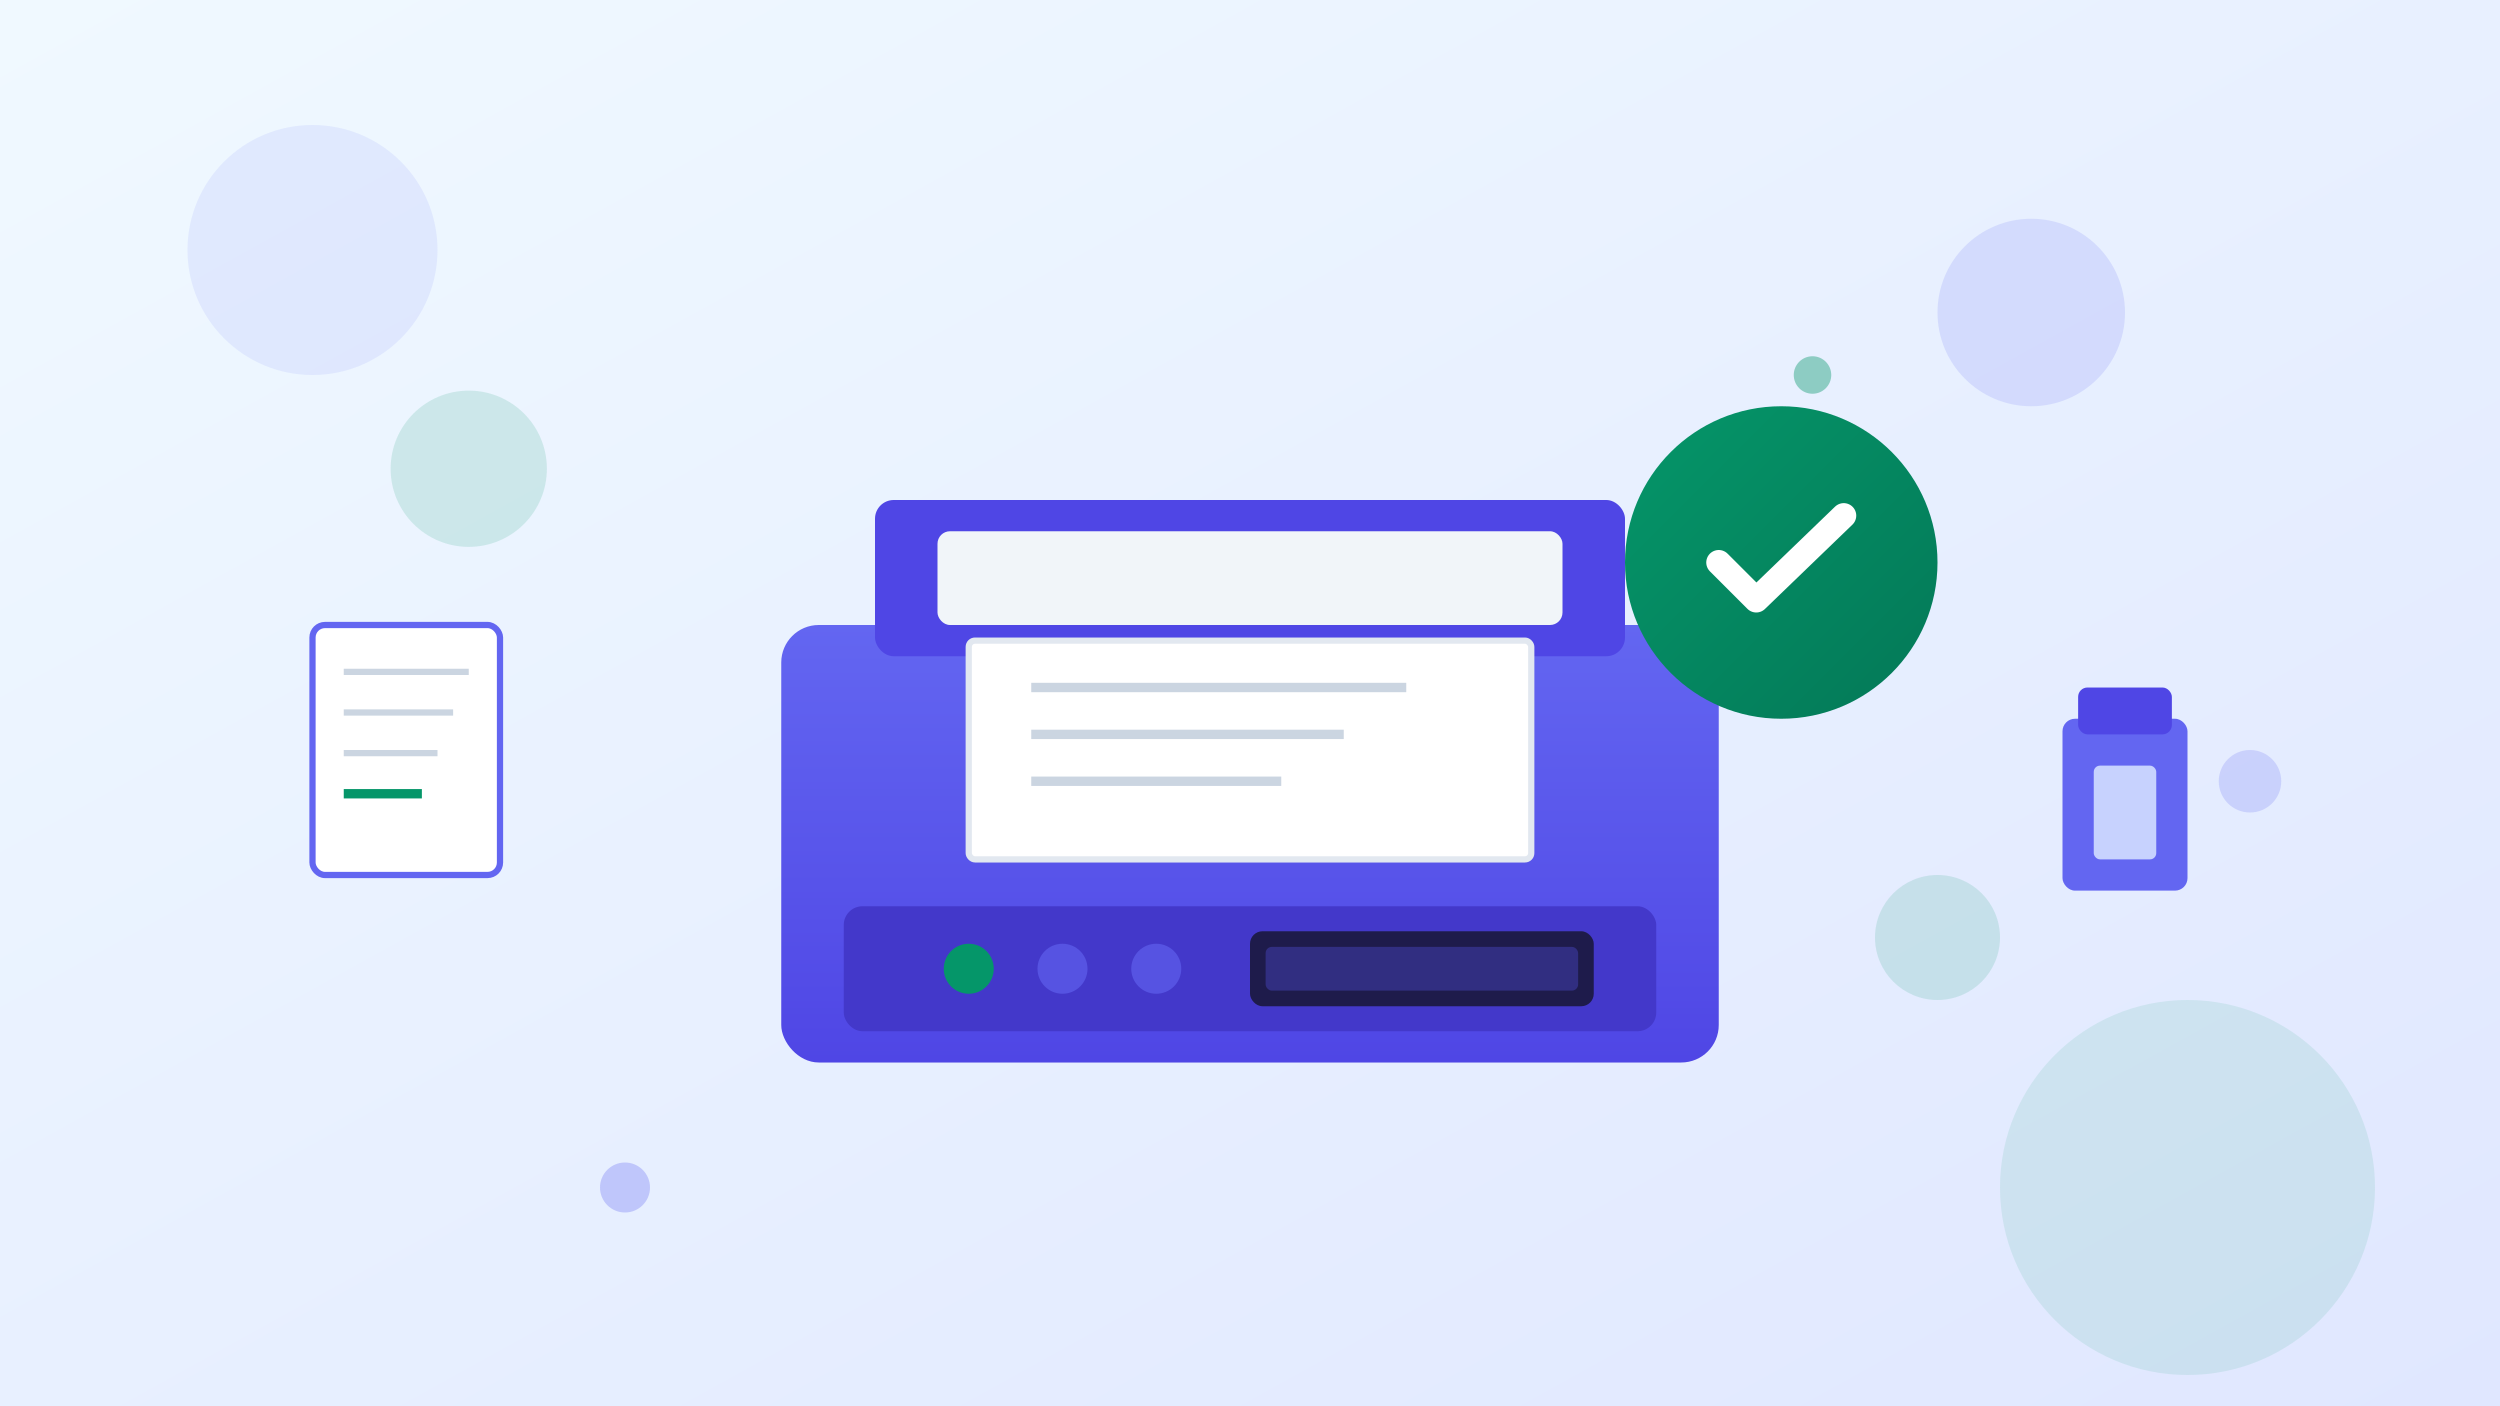
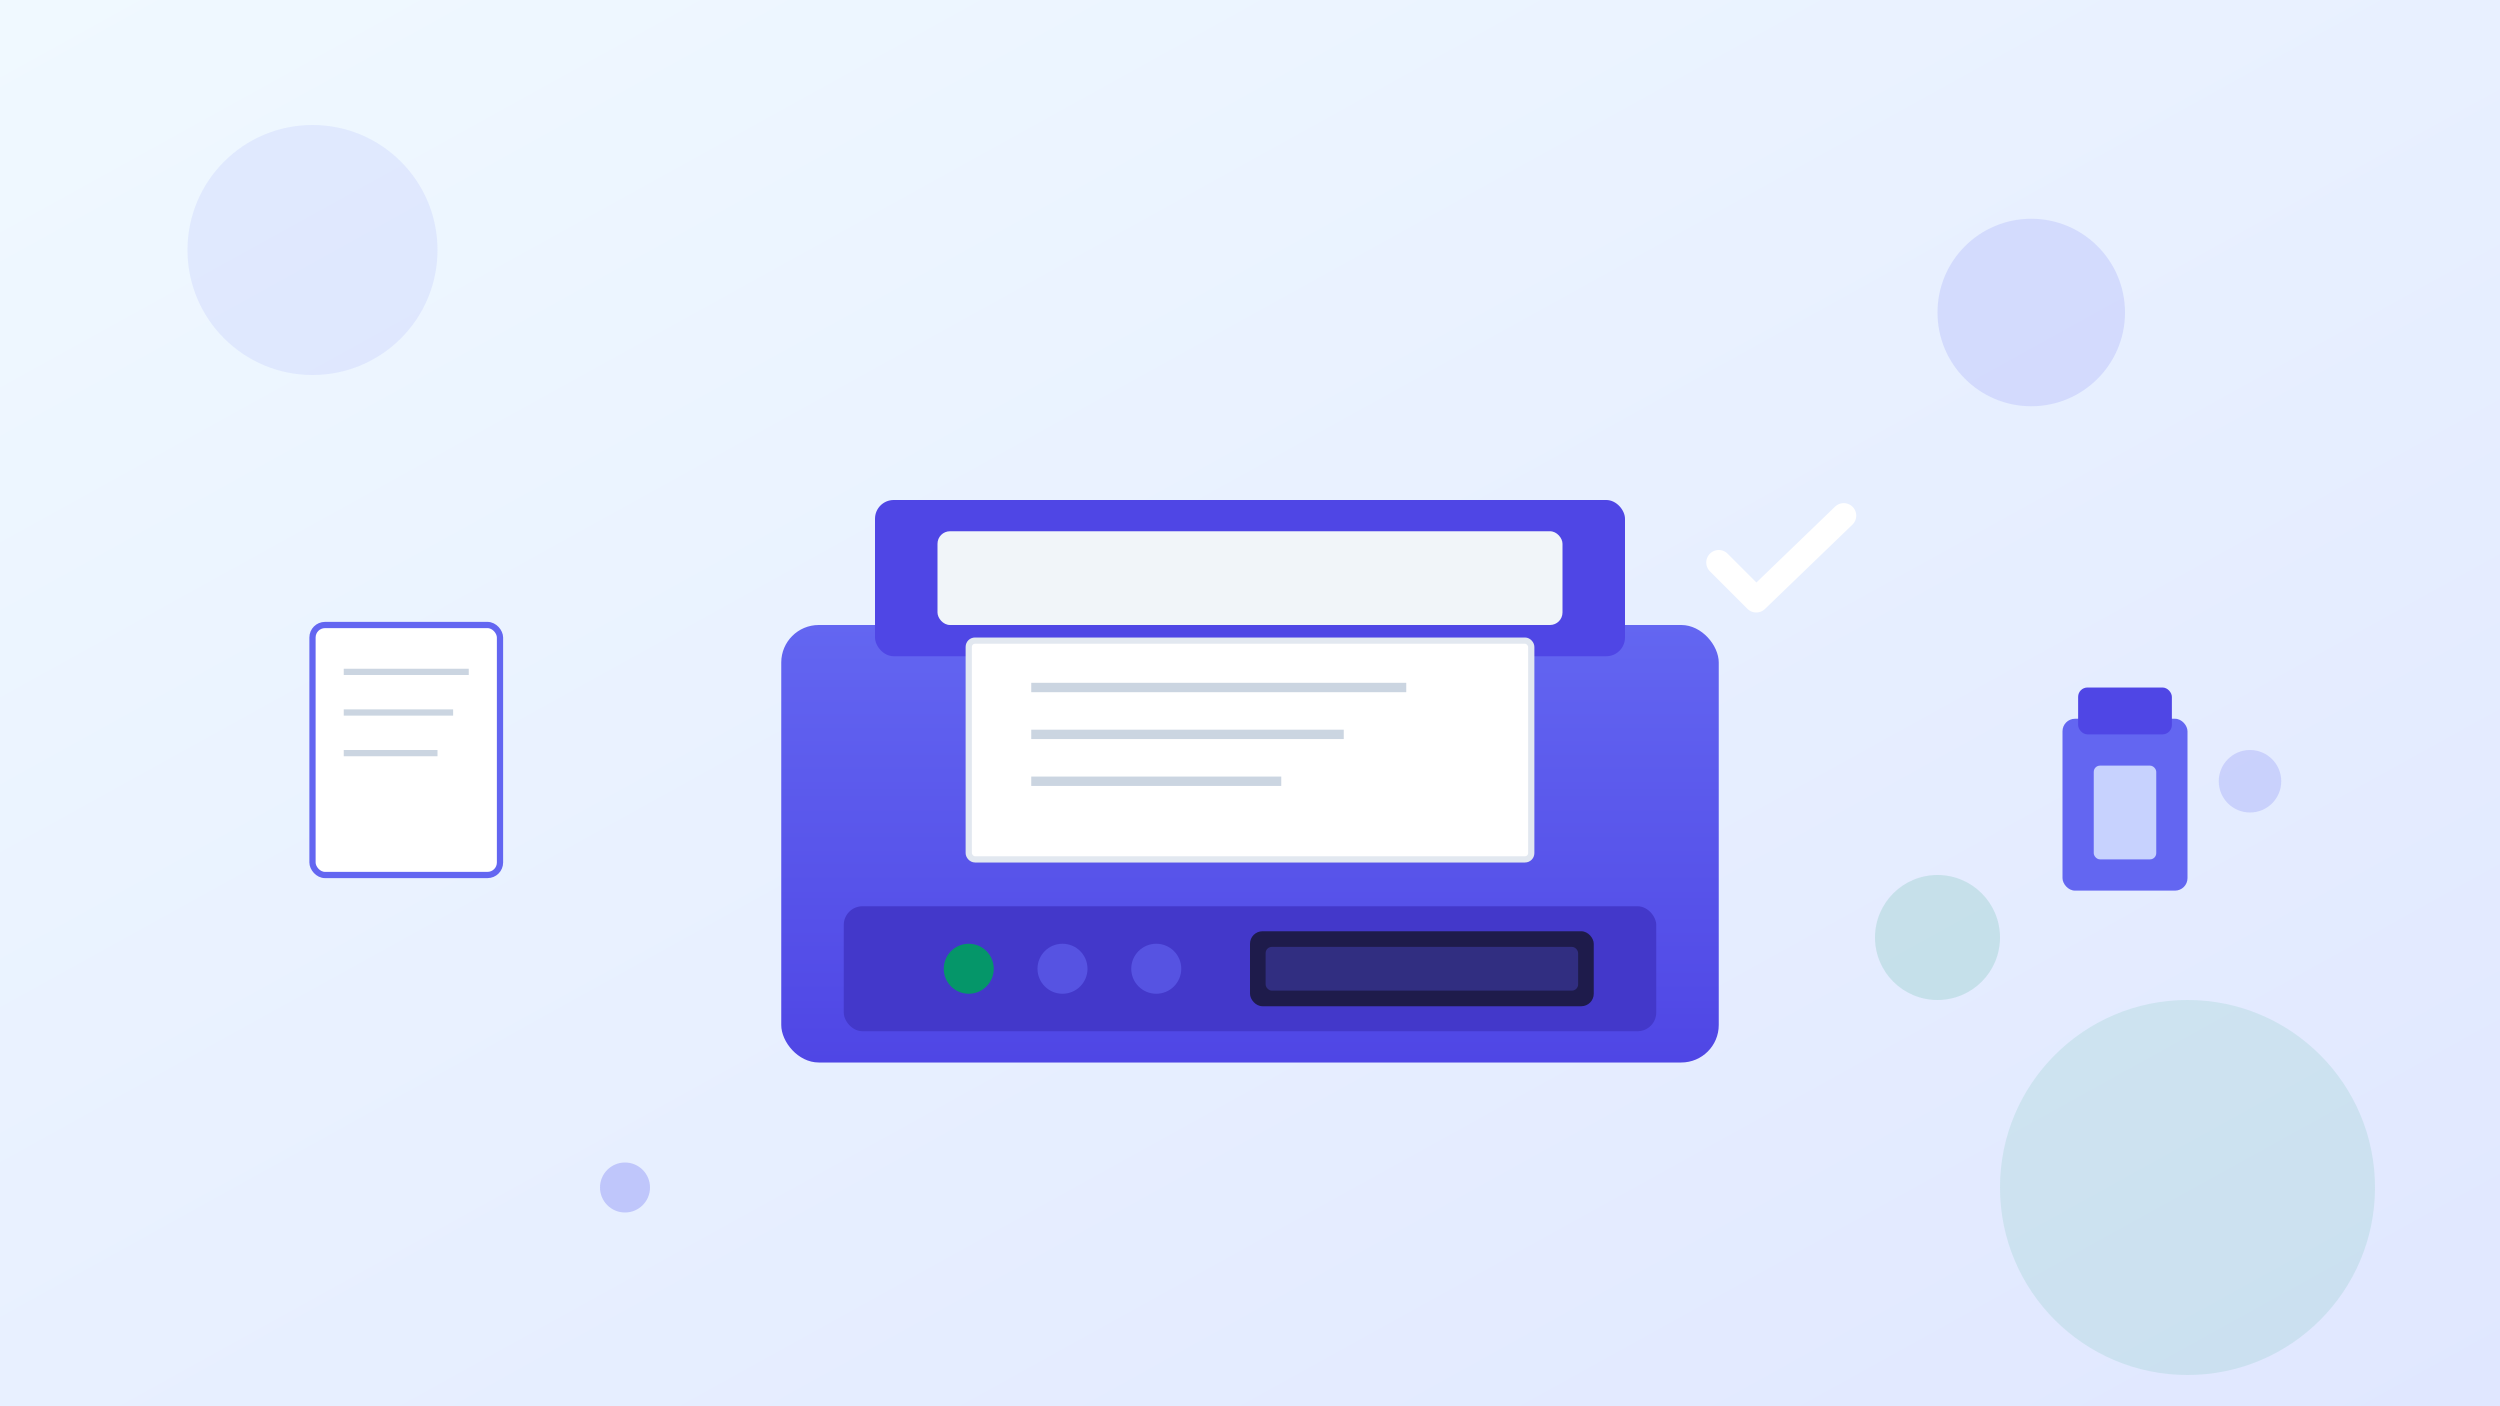
<svg xmlns="http://www.w3.org/2000/svg" viewBox="0 0 800 450">
  <rect x="0" y="0" width="800" height="450" fill="#333333" stroke="none" />
  <defs>
    <linearGradient id="bgGrad" x1="0%" y1="0%" x2="100%" y2="100%">
      <stop offset="0%" style="stop-color:#f0f9ff;stop-opacity:1" />
      <stop offset="100%" style="stop-color:#e0e7ff;stop-opacity:1" />
    </linearGradient>
    <linearGradient id="printerGrad" x1="0%" y1="0%" x2="0%" y2="100%">
      <stop offset="0%" style="stop-color:#6366F1;stop-opacity:1" />
      <stop offset="100%" style="stop-color:#4f46e5;stop-opacity:1" />
    </linearGradient>
    <linearGradient id="checkGrad" x1="0%" y1="0%" x2="100%" y2="100%">
      <stop offset="0%" style="stop-color:#059669;stop-opacity:1" />
      <stop offset="100%" style="stop-color:#047857;stop-opacity:1" />
    </linearGradient>
  </defs>
  <rect width="800" height="450" fill="url(#bgGrad)" />
  <circle cx="100" cy="80" r="40" fill="#6366F1" opacity="0.1" />
  <circle cx="700" cy="380" r="60" fill="#059669" opacity="0.1" />
  <circle cx="650" cy="100" r="30" fill="#6366F1" opacity="0.15" />
  <g transform="translate(250, 120)">
    <rect x="0" y="80" width="300" height="140" rx="12" fill="url(#printerGrad)" />
    <rect x="30" y="40" width="240" height="50" rx="6" fill="#4f46e5" />
    <rect x="50" y="50" width="200" height="30" rx="4" fill="#f1f5f9" />
    <rect x="60" y="85" width="180" height="70" rx="2" fill="white" stroke="#e2e8f0" stroke-width="2" />
    <line x1="80" y1="100" x2="200" y2="100" stroke="#cbd5e1" stroke-width="3" />
    <line x1="80" y1="115" x2="180" y2="115" stroke="#cbd5e1" stroke-width="3" />
    <line x1="80" y1="130" x2="160" y2="130" stroke="#cbd5e1" stroke-width="3" />
    <rect x="20" y="170" width="260" height="40" rx="6" fill="#4338ca" />
    <circle cx="60" cy="190" r="8" fill="#059669" />
    <circle cx="90" cy="190" r="8" fill="#6366F1" opacity="0.6" />
    <circle cx="120" cy="190" r="8" fill="#6366F1" opacity="0.6" />
    <rect x="150" y="178" width="110" height="24" rx="4" fill="#1e1b4b" />
    <rect x="155" y="183" width="100" height="14" rx="2" fill="#312e81" />
  </g>
  <g transform="translate(570, 180)">
-     <circle cx="0" cy="0" r="50" fill="url(#checkGrad)" />
    <path d="M-20 0 L-8 12 L20 -15" stroke="white" stroke-width="8" stroke-linecap="round" stroke-linejoin="round" fill="none" />
  </g>
  <g fill="#059669" opacity="0.7">
-     <circle cx="150" cy="150" r="25" fill="#059669" opacity="0.2" />
    <circle cx="620" cy="300" r="20" fill="#059669" opacity="0.2" />
  </g>
  <g transform="translate(100, 200)">
    <rect x="0" y="0" width="60" height="80" rx="4" fill="white" stroke="#6366F1" stroke-width="2" />
    <line x1="10" y1="15" x2="50" y2="15" stroke="#cbd5e1" stroke-width="2" />
    <line x1="10" y1="28" x2="45" y2="28" stroke="#cbd5e1" stroke-width="2" />
    <line x1="10" y1="41" x2="40" y2="41" stroke="#cbd5e1" stroke-width="2" />
-     <line x1="10" y1="54" x2="35" y2="54" stroke="#059669" stroke-width="3" />
  </g>
  <g transform="translate(660, 220)">
    <rect x="0" y="10" width="40" height="55" rx="4" fill="#6366F1" />
    <rect x="5" y="0" width="30" height="15" rx="3" fill="#4f46e5" />
    <rect x="10" y="25" width="20" height="30" rx="2" fill="#c7d2fe" />
  </g>
  <circle cx="200" cy="380" r="8" fill="#6366F1" opacity="0.3" />
-   <circle cx="580" cy="120" r="6" fill="#059669" opacity="0.4" />
  <circle cx="720" cy="250" r="10" fill="#6366F1" opacity="0.2" />
</svg>